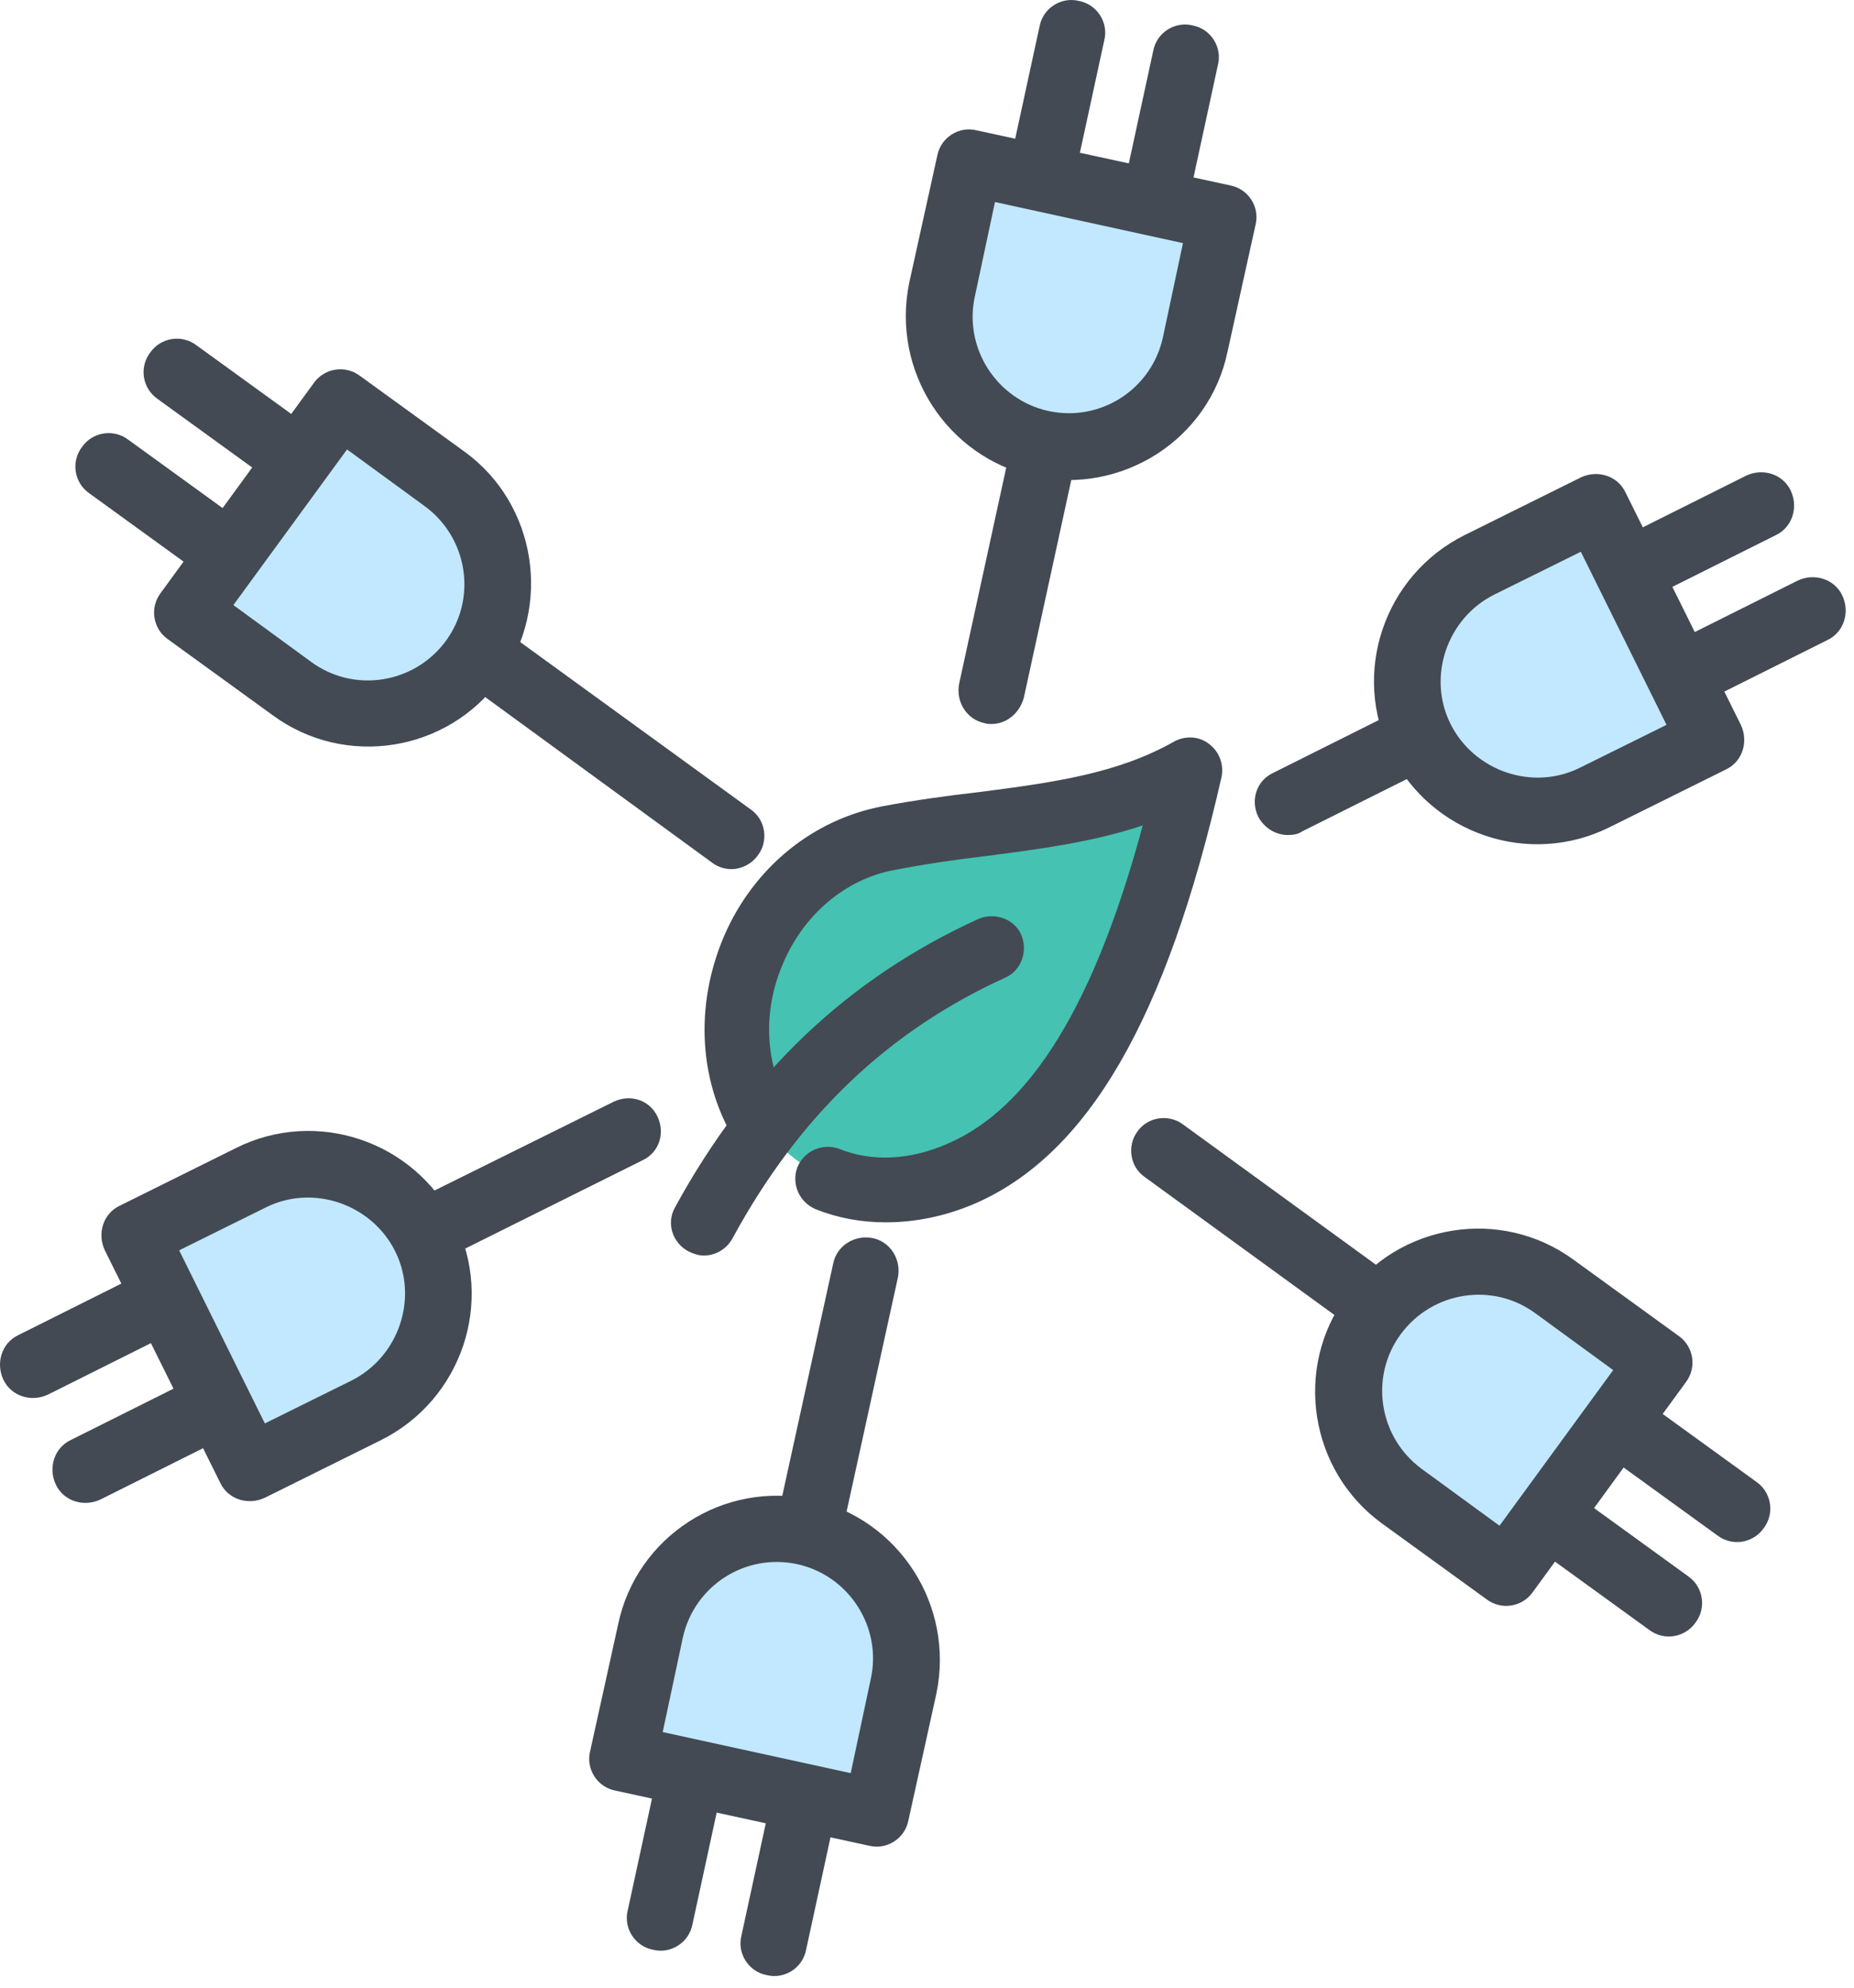
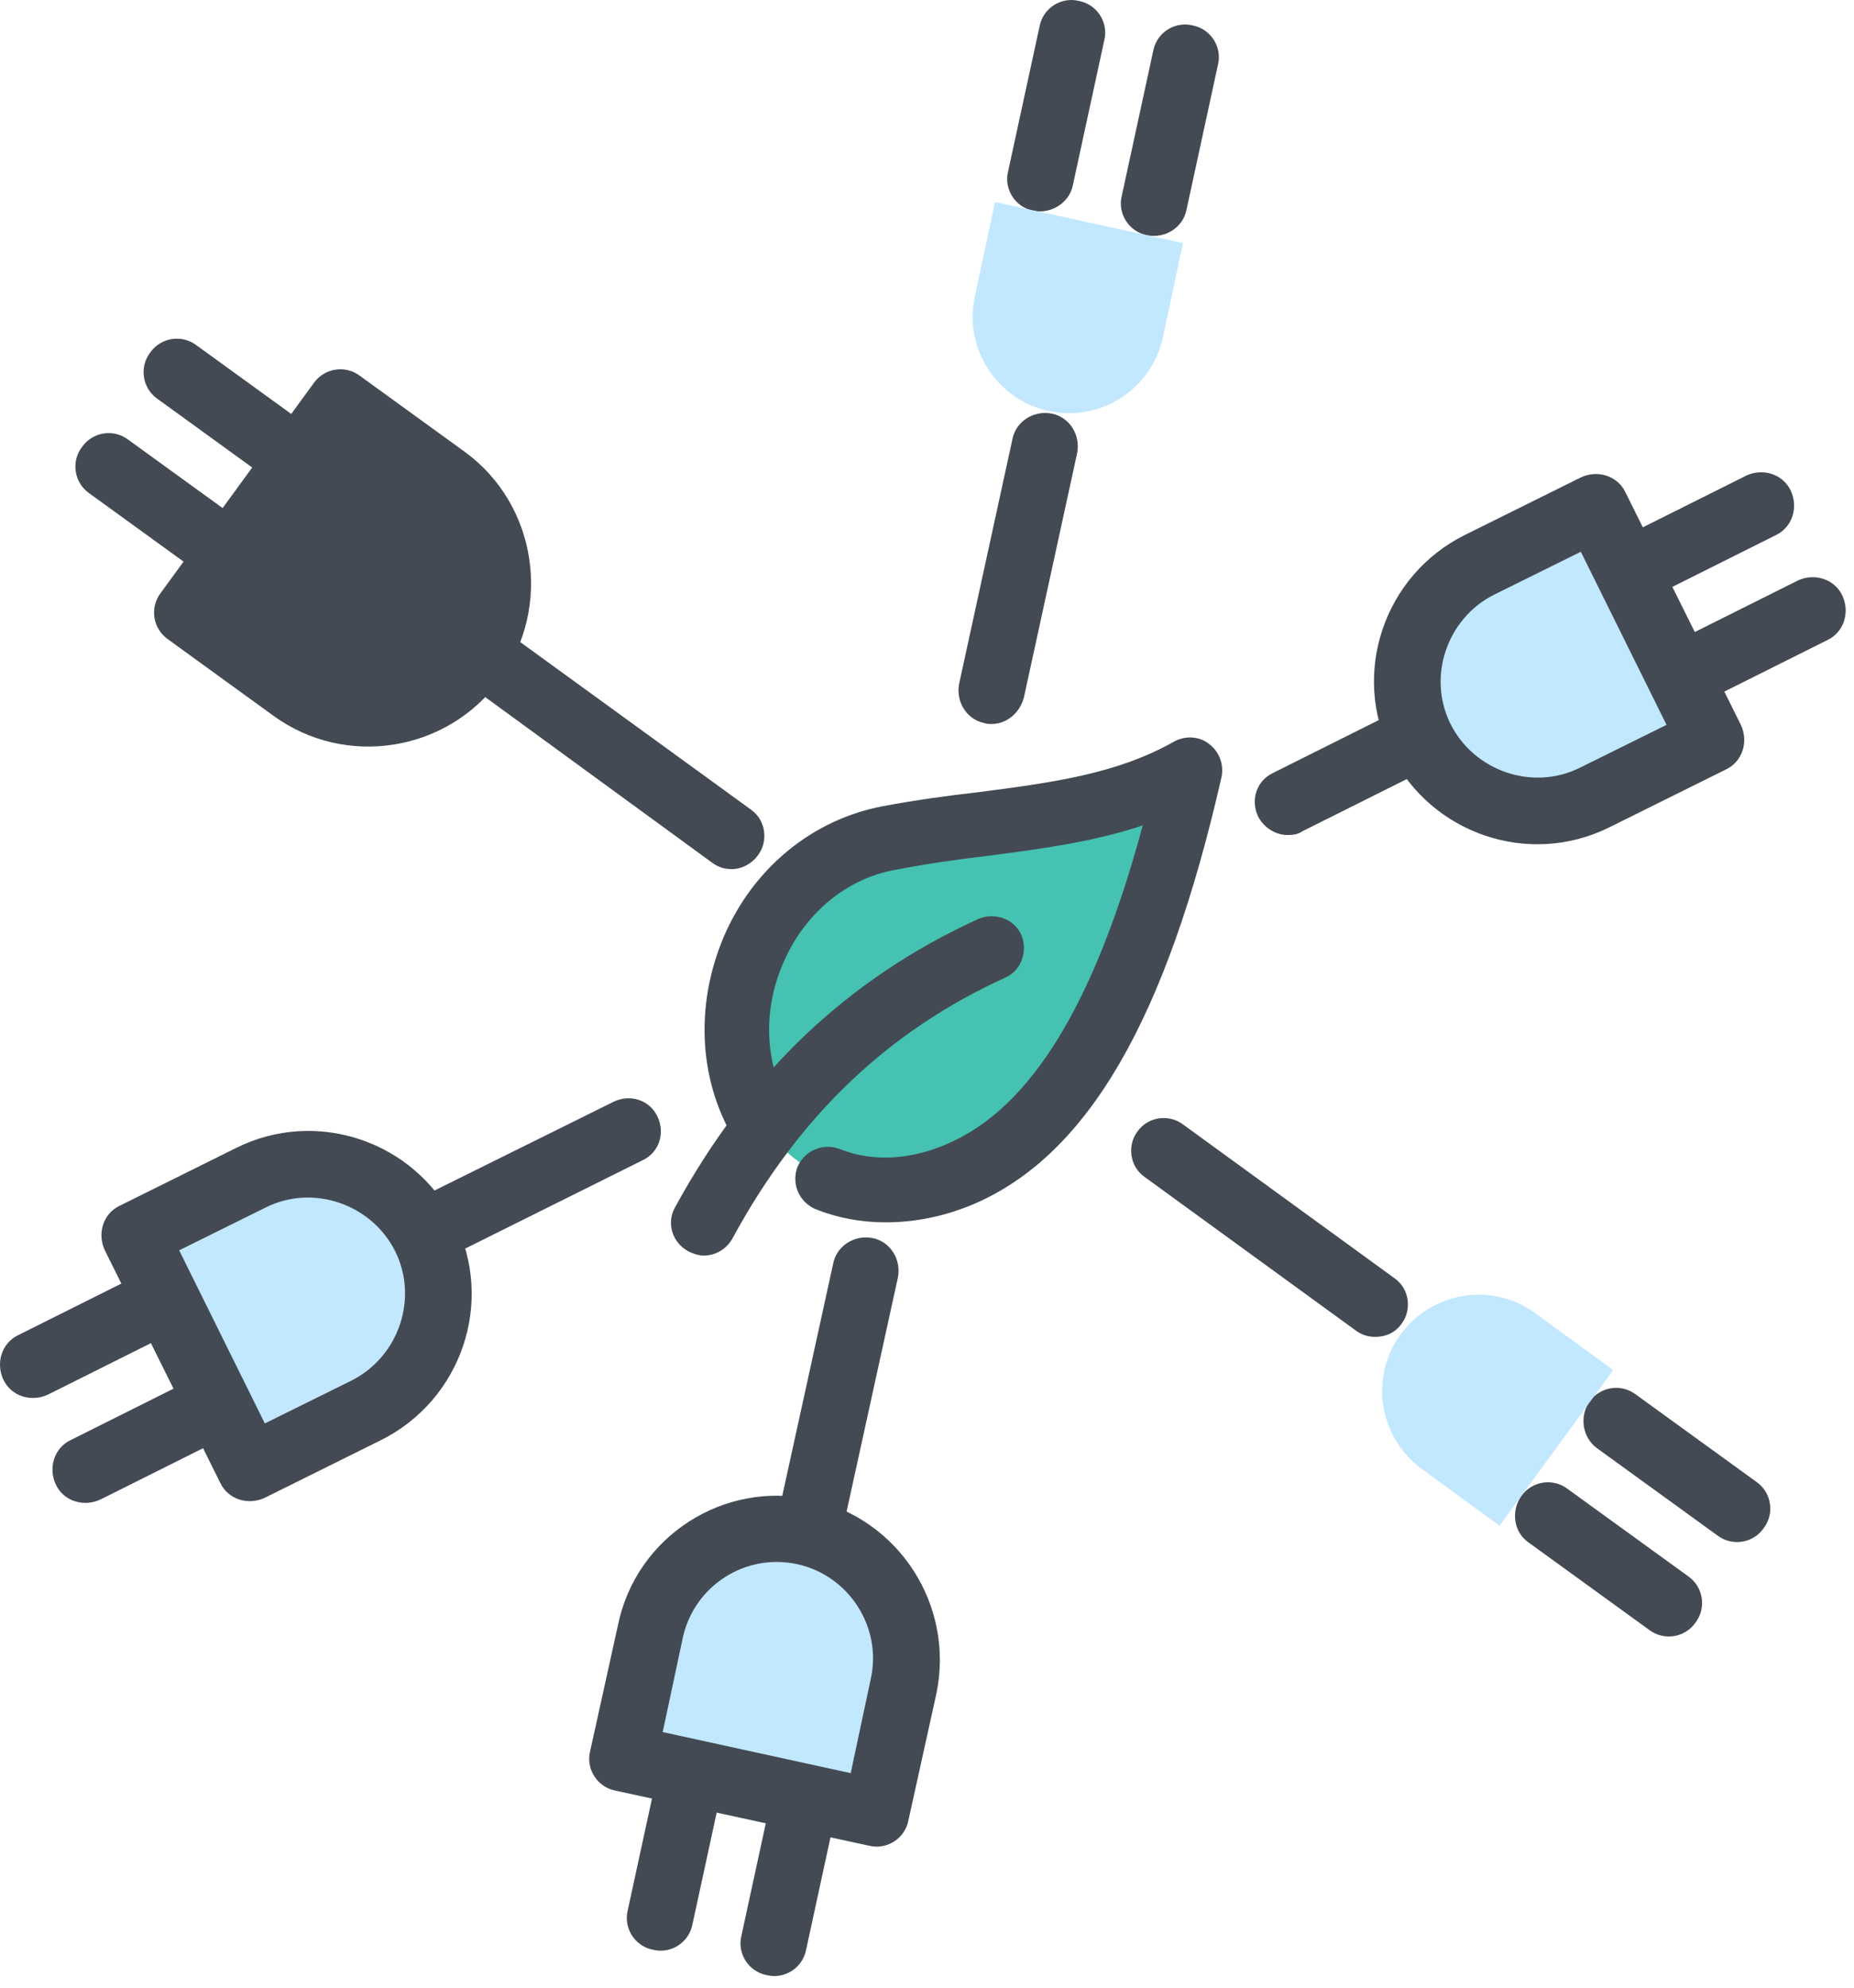
<svg xmlns="http://www.w3.org/2000/svg" width="152" height="163" viewBox="0 0 152 163" fill="none">
  <path fill-rule="evenodd" clip-rule="evenodd" d="M67.881 96.712C65.515 95.493 63.795 94.06 62.719 92.483C56.913 83.45 62.576 70.618 72.899 68.682C82.29 66.962 90.391 67.105 97.631 63.019C93.689 80.224 87.954 92.267 78.849 96.139C74.906 97.931 71.035 97.931 67.881 96.712Z" fill="#45C2B1" />
  <path d="M57.701 102.949C57.271 102.949 56.841 102.806 56.411 102.591C55.12 101.874 54.619 100.297 55.336 99.006C61.357 87.966 69.53 80.224 80.211 75.349C81.573 74.776 83.15 75.349 83.724 76.64C84.297 78.002 83.724 79.579 82.434 80.152C72.827 84.525 65.515 91.479 60.067 101.515C59.565 102.447 58.633 102.949 57.701 102.949Z" fill="#434A53" />
  <path d="M72.612 100.225C70.605 100.225 68.669 99.867 66.877 99.15C65.515 98.576 64.87 97.071 65.372 95.709C65.945 94.347 67.451 93.701 68.813 94.203C71.465 95.279 74.62 95.135 77.702 93.773C84.513 90.834 89.746 82.303 93.689 67.679C89.602 69.041 85.301 69.614 80.856 70.188C78.419 70.475 75.91 70.833 73.329 71.335C69.386 72.052 65.945 74.919 64.225 78.934C62.433 83.02 62.719 87.536 64.942 91.049C65.73 92.268 65.372 93.916 64.153 94.705C62.934 95.494 61.286 95.135 60.497 93.916C57.271 88.898 56.913 82.518 59.35 76.783C61.787 71.12 66.662 67.177 72.397 66.102C75.05 65.6 77.702 65.241 80.211 64.954C86.305 64.166 91.61 63.449 96.269 60.797C97.201 60.295 98.348 60.367 99.137 61.012C99.997 61.657 100.356 62.732 100.141 63.736C95.624 83.593 89.172 94.705 79.853 98.72C77.487 99.723 75.05 100.225 72.612 100.225Z" fill="#434A53" />
  <path d="M84.728 17.282C83.222 16.995 82.29 15.49 82.649 14.056L85.23 2.156C85.516 0.65 87.022 -0.282 88.456 0.077C89.961 0.363 90.893 1.869 90.534 3.303L87.954 15.203C87.667 16.637 86.161 17.569 84.728 17.282Z" fill="#434A53" />
  <path d="M94.047 19.289C92.541 19.002 91.609 17.497 91.968 16.063L94.549 4.163C94.835 2.658 96.341 1.726 97.775 2.084C99.28 2.371 100.212 3.876 99.853 5.31L97.273 17.21C96.986 18.644 95.552 19.576 94.047 19.289Z" fill="#434A53" />
-   <path d="M84.799 39.075C77.63 37.498 73.043 30.401 74.548 23.16L76.842 12.765C77.129 11.26 78.634 10.328 80.068 10.687L100.857 15.203C102.363 15.49 103.295 16.995 102.936 18.429L100.642 28.824C99.137 36.064 91.968 40.581 84.799 39.075Z" fill="#434A53" />
  <path d="M81.573 16.565L79.924 24.307C78.992 28.537 81.716 32.766 85.946 33.698C90.247 34.63 94.405 31.906 95.337 27.677L96.986 19.934L81.573 16.565Z" fill="#C1E8FF" />
  <path d="M66.591 144.743C68.096 145.03 69.028 146.536 68.669 147.969L66.089 159.87C65.802 161.375 64.296 162.307 62.863 161.949C61.357 161.662 60.425 160.156 60.784 158.723L63.364 146.822C63.723 145.317 65.157 144.385 66.591 144.743Z" fill="#434A53" />
  <path d="M57.271 142.664C58.777 142.951 59.709 144.457 59.35 145.89L56.769 157.791C56.483 159.296 54.977 160.228 53.543 159.87C52.038 159.583 51.106 158.077 51.464 156.644L54.045 144.743C54.332 143.31 55.766 142.378 57.271 142.664Z" fill="#434A53" />
  <path d="M66.519 122.95C73.687 124.527 78.275 131.624 76.77 138.865L74.476 149.26C74.189 150.765 72.684 151.697 71.25 151.339L50.46 146.822C48.955 146.535 48.023 145.03 48.381 143.596L50.675 133.201C52.181 125.961 59.35 121.373 66.519 122.95Z" fill="#434A53" />
  <path d="M69.745 145.389L71.394 137.646C72.326 133.417 69.601 129.187 65.372 128.255C61.071 127.323 56.913 130.047 55.981 134.277L54.332 142.019L69.745 145.389Z" fill="#C1E8FF" />
  <path d="M131.038 48.108C130.393 46.746 130.895 45.097 132.257 44.452L143.153 39.004C144.515 38.358 146.164 38.86 146.809 40.222C147.455 41.584 146.953 43.233 145.591 43.878L134.694 49.327C133.332 50.044 131.683 49.47 131.038 48.108Z" fill="#434A53" />
  <path d="M135.268 56.711C134.623 55.348 135.124 53.7 136.486 53.054L147.383 47.606C148.745 46.961 150.394 47.463 151.039 48.825C151.684 50.187 151.182 51.836 149.82 52.481L138.924 57.929C137.633 58.574 135.985 58.072 135.268 56.711Z" fill="#434A53" />
  <path d="M114.048 61.8C110.75 55.205 113.474 47.176 120.07 43.878L129.604 39.147C130.966 38.501 132.615 39.003 133.26 40.365L142.723 59.434C143.368 60.796 142.866 62.445 141.504 63.09L131.97 67.822C125.375 71.12 117.346 68.395 114.048 61.8Z" fill="#434A53" />
  <path d="M129.604 45.24L122.507 48.753C118.636 50.688 116.987 55.492 118.923 59.363C120.858 63.234 125.661 64.883 129.533 62.947L136.63 59.434L129.604 45.24Z" fill="#C1E8FF" />
  <path d="M20.352 113.846C20.997 115.208 20.495 116.857 19.133 117.502L8.236 122.95C6.874 123.595 5.225 123.094 4.58 121.731C3.935 120.369 4.437 118.721 5.799 118.075L16.695 112.627C17.986 111.982 19.635 112.484 20.352 113.846Z" fill="#434A53" />
  <path d="M16.05 105.243C16.695 106.605 16.194 108.254 14.832 108.899L3.935 114.347C2.573 114.993 0.924 114.491 0.279 113.129C-0.366 111.767 0.136 110.118 1.498 109.473L12.394 104.024C13.756 103.379 15.405 103.953 16.05 105.243Z" fill="#434A53" />
  <path d="M37.27 100.153C40.568 106.748 37.844 114.778 31.248 118.075L21.714 122.807C20.352 123.452 18.703 122.95 18.058 121.588L8.595 102.519C7.95 101.157 8.451 99.508 9.814 98.863L19.348 94.131C25.943 90.834 33.972 93.558 37.27 100.153Z" fill="#434A53" />
  <path d="M21.713 116.713L28.811 113.201C32.682 111.265 34.331 106.462 32.395 102.591C30.459 98.72 25.656 97.071 21.785 99.006L14.688 102.519L21.713 116.713Z" fill="#C1E8FF" />
  <path d="M130.321 114.921C131.181 113.702 132.902 113.415 134.121 114.347L144.014 121.516C145.232 122.376 145.519 124.097 144.587 125.316C143.727 126.534 142.006 126.821 140.788 125.889L130.895 118.72C129.748 117.86 129.461 116.14 130.321 114.921Z" fill="#434A53" />
  <path d="M124.729 122.664C125.59 121.445 127.31 121.158 128.529 122.09L138.422 129.259C139.64 130.119 139.927 131.84 138.995 133.058C138.135 134.277 136.414 134.564 135.196 133.632L125.303 126.463C124.084 125.603 123.869 123.882 124.729 122.664Z" fill="#434A53" />
-   <path d="M110.392 106.247C114.693 100.297 123.08 98.935 129.031 103.308L137.633 109.544C138.852 110.405 139.139 112.125 138.207 113.344L125.661 130.549C124.801 131.768 123.08 132.054 121.862 131.123L113.259 124.886C107.381 120.584 106.019 112.197 110.392 106.247Z" fill="#434A53" />
  <path d="M132.257 112.34L125.876 107.681C122.364 105.1 117.417 105.888 114.836 109.401C112.256 112.914 113.044 117.86 116.557 120.441L122.937 125.101L132.257 112.34Z" fill="#C1E8FF" />
  <path d="M20.997 47.032C20.137 48.251 18.416 48.538 17.197 47.606L7.304 40.437C6.086 39.577 5.799 37.856 6.731 36.638C7.591 35.419 9.312 35.132 10.53 36.064L20.423 43.233C21.57 44.093 21.857 45.814 20.997 47.032Z" fill="#434A53" />
  <path d="M26.588 39.29C25.728 40.509 24.008 40.795 22.789 39.864L12.896 32.695C11.677 31.834 11.39 30.114 12.322 28.895C13.183 27.677 14.903 27.39 16.122 28.322L26.015 35.49C27.234 36.351 27.52 38.071 26.588 39.29Z" fill="#434A53" />
  <path d="M40.998 55.706C36.696 61.657 28.309 63.019 22.359 58.646L13.756 52.409C12.537 51.549 12.251 49.828 13.183 48.609L25.728 31.404C26.588 30.186 28.309 29.899 29.527 30.831L38.13 37.068C44.008 41.369 45.299 49.756 40.998 55.706Z" fill="#434A53" />
-   <path d="M19.133 49.613L25.513 54.273C29.026 56.853 33.972 56.065 36.553 52.552C39.134 49.039 38.345 44.093 34.833 41.512L28.452 36.852L19.133 49.613Z" fill="#C1E8FF" />
  <path d="M66.375 127.825C66.16 127.825 66.017 127.825 65.802 127.753C64.368 127.466 63.436 126.033 63.723 124.527L68.311 103.594C68.598 102.16 70.031 101.228 71.537 101.515C72.971 101.802 73.903 103.236 73.616 104.741L69.028 125.674C68.669 126.964 67.594 127.825 66.375 127.825Z" fill="#434A53" />
  <path d="M81.287 59.363C81.072 59.363 80.928 59.363 80.713 59.291C79.279 59.005 78.347 57.571 78.634 56.065L83.007 35.993C83.294 34.559 84.728 33.627 86.233 33.914C87.667 34.2 88.599 35.634 88.312 37.14L83.939 57.212C83.581 58.503 82.505 59.363 81.287 59.363Z" fill="#434A53" />
  <path d="M35.191 103.523C34.188 103.523 33.256 102.949 32.754 102.017C32.109 100.655 32.61 99.078 33.972 98.433L50.317 90.332C51.679 89.687 53.257 90.189 53.902 91.551C54.547 92.913 54.045 94.49 52.683 95.135L36.41 103.236C36.051 103.451 35.621 103.523 35.191 103.523Z" fill="#434A53" />
  <path d="M105.589 68.467C104.585 68.467 103.653 67.894 103.151 66.962C102.506 65.6 103.008 64.023 104.37 63.377L114.406 58.359C115.768 57.714 117.345 58.216 117.991 59.578C118.636 60.94 118.134 62.517 116.772 63.162L106.736 68.18C106.449 68.396 106.019 68.467 105.589 68.467Z" fill="#434A53" />
  <path d="M59.995 71.263C59.421 71.263 58.92 71.12 58.418 70.761L38.775 56.424C37.556 55.563 37.342 53.843 38.202 52.696C39.062 51.477 40.782 51.262 41.929 52.122L61.572 66.388C62.791 67.249 63.006 68.969 62.146 70.116C61.644 70.833 60.783 71.263 59.995 71.263Z" fill="#434A53" />
  <path d="M112.758 109.616C112.184 109.616 111.682 109.472 111.18 109.114L93.832 96.497C92.613 95.637 92.398 93.916 93.258 92.769C94.119 91.55 95.839 91.335 96.986 92.196L114.335 104.813C115.553 105.673 115.768 107.394 114.908 108.541C114.406 109.257 113.618 109.616 112.758 109.616Z" fill="#434A53" />
</svg>